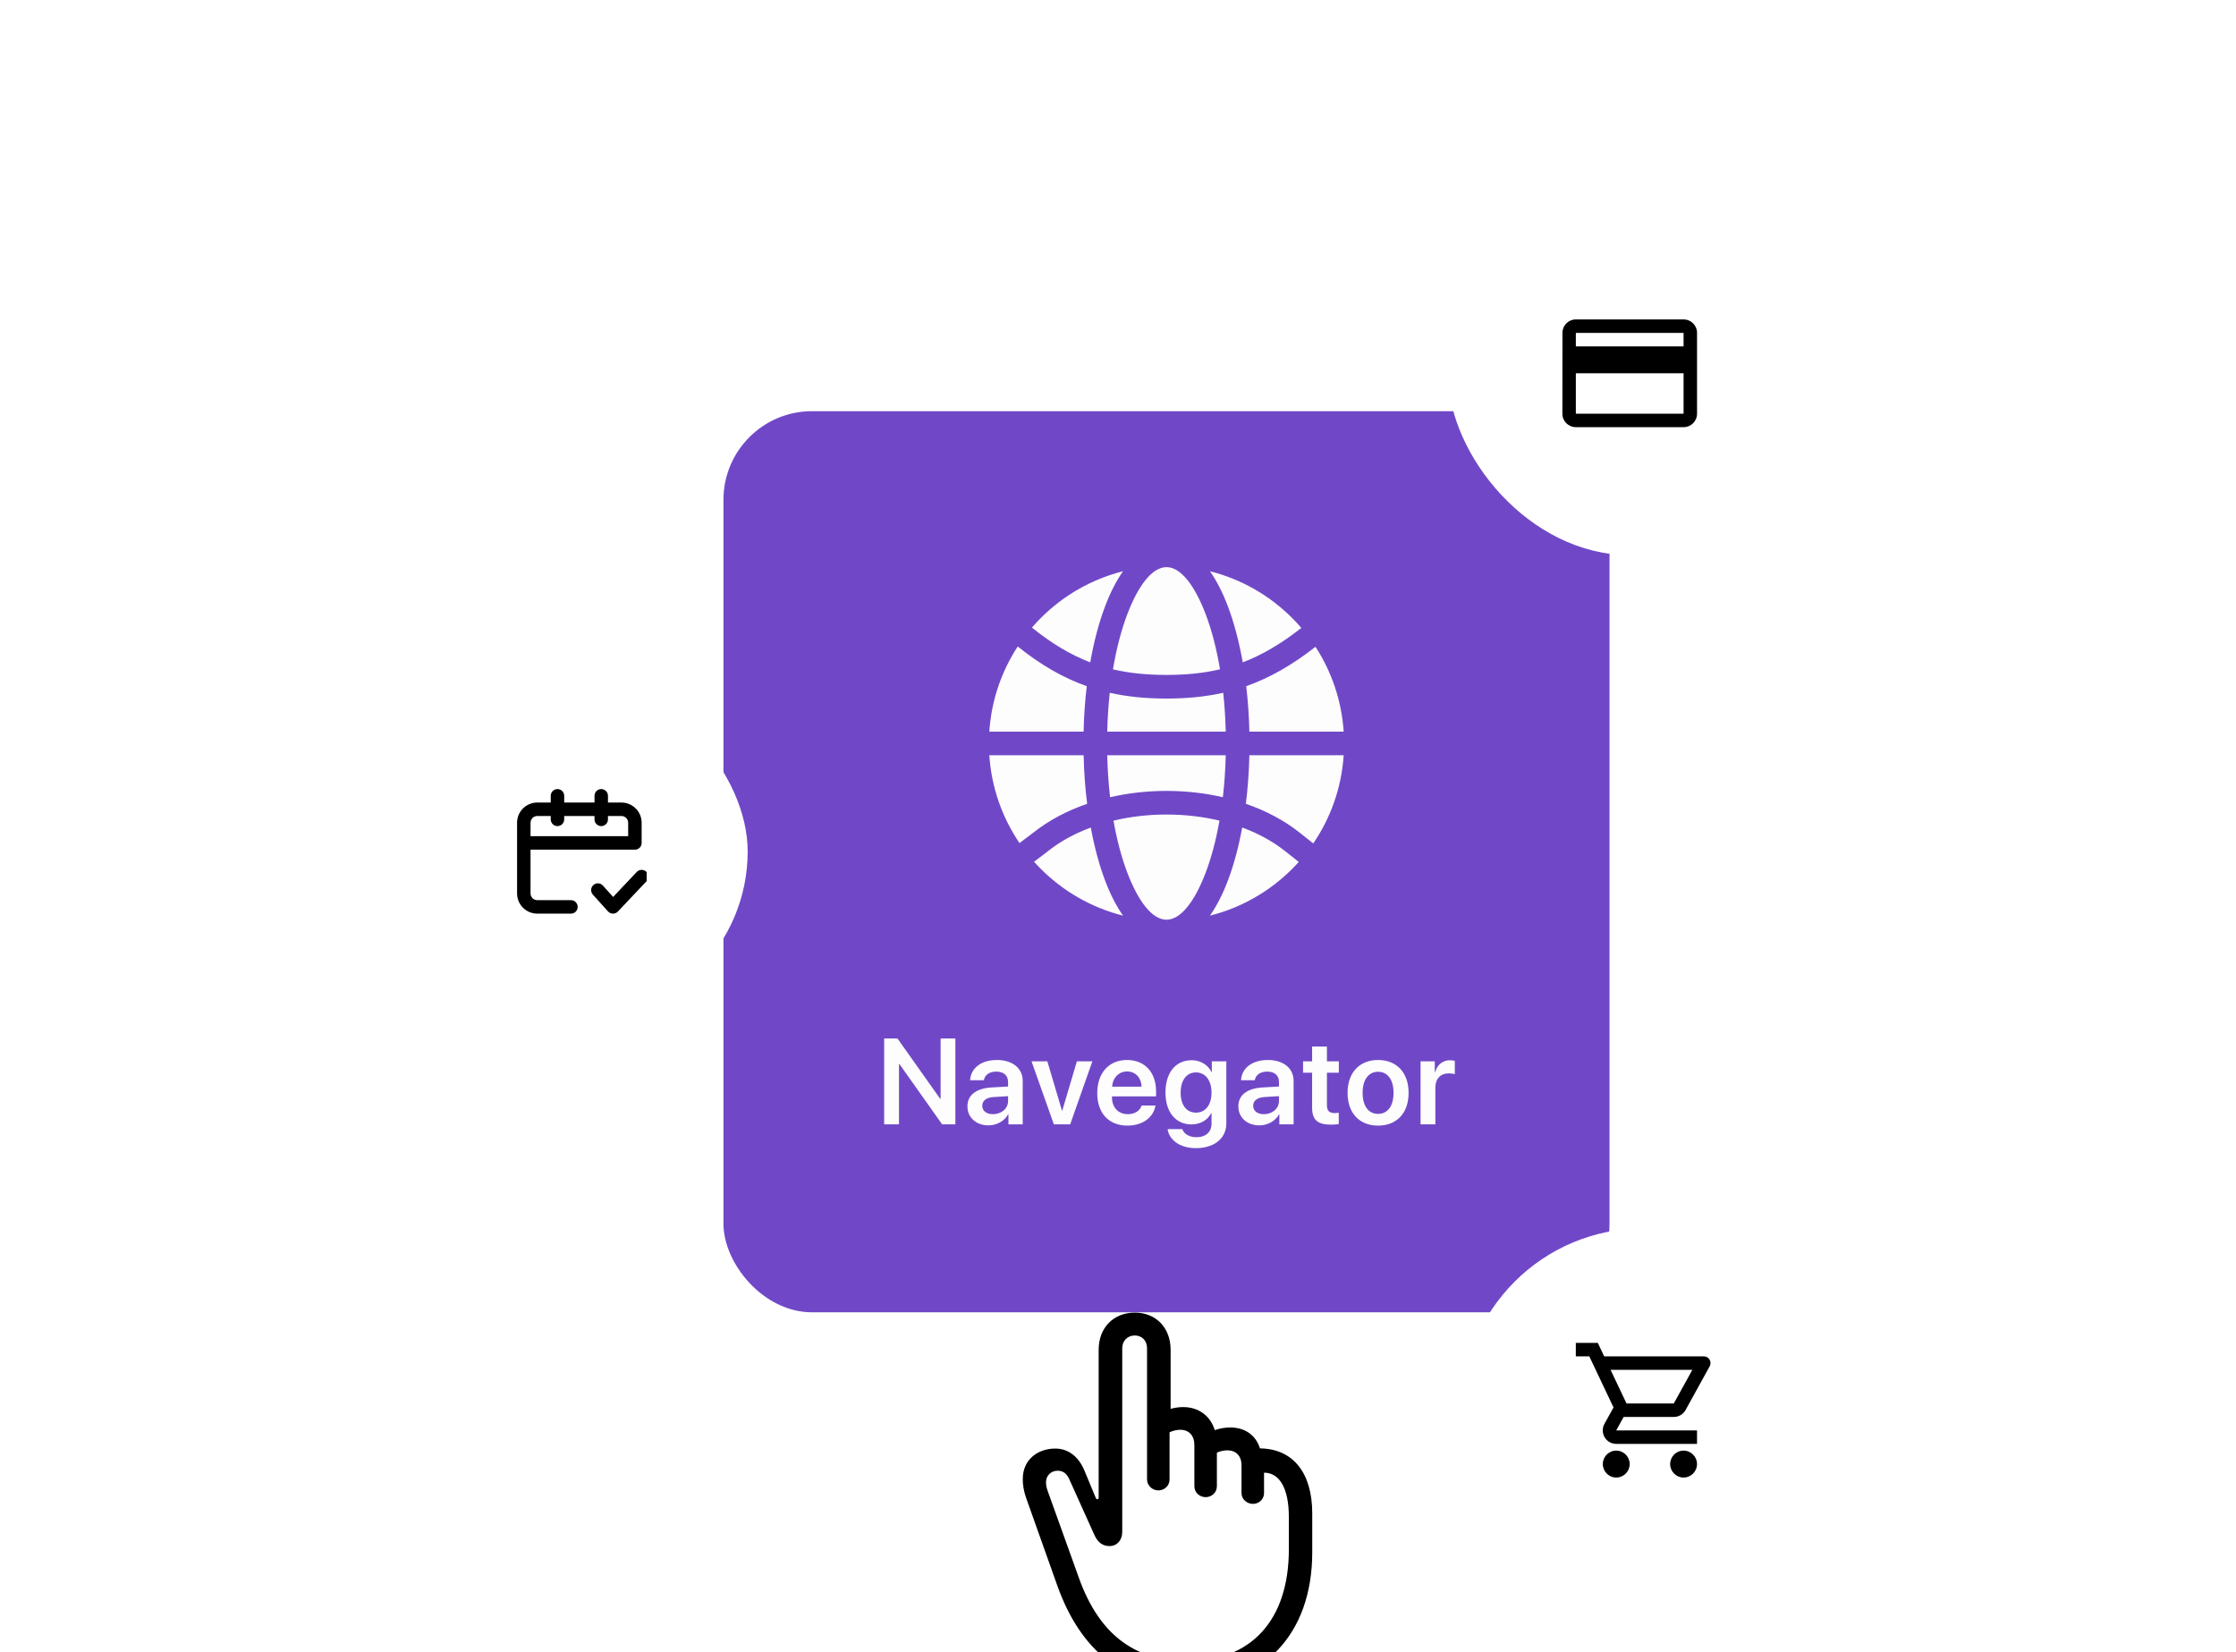
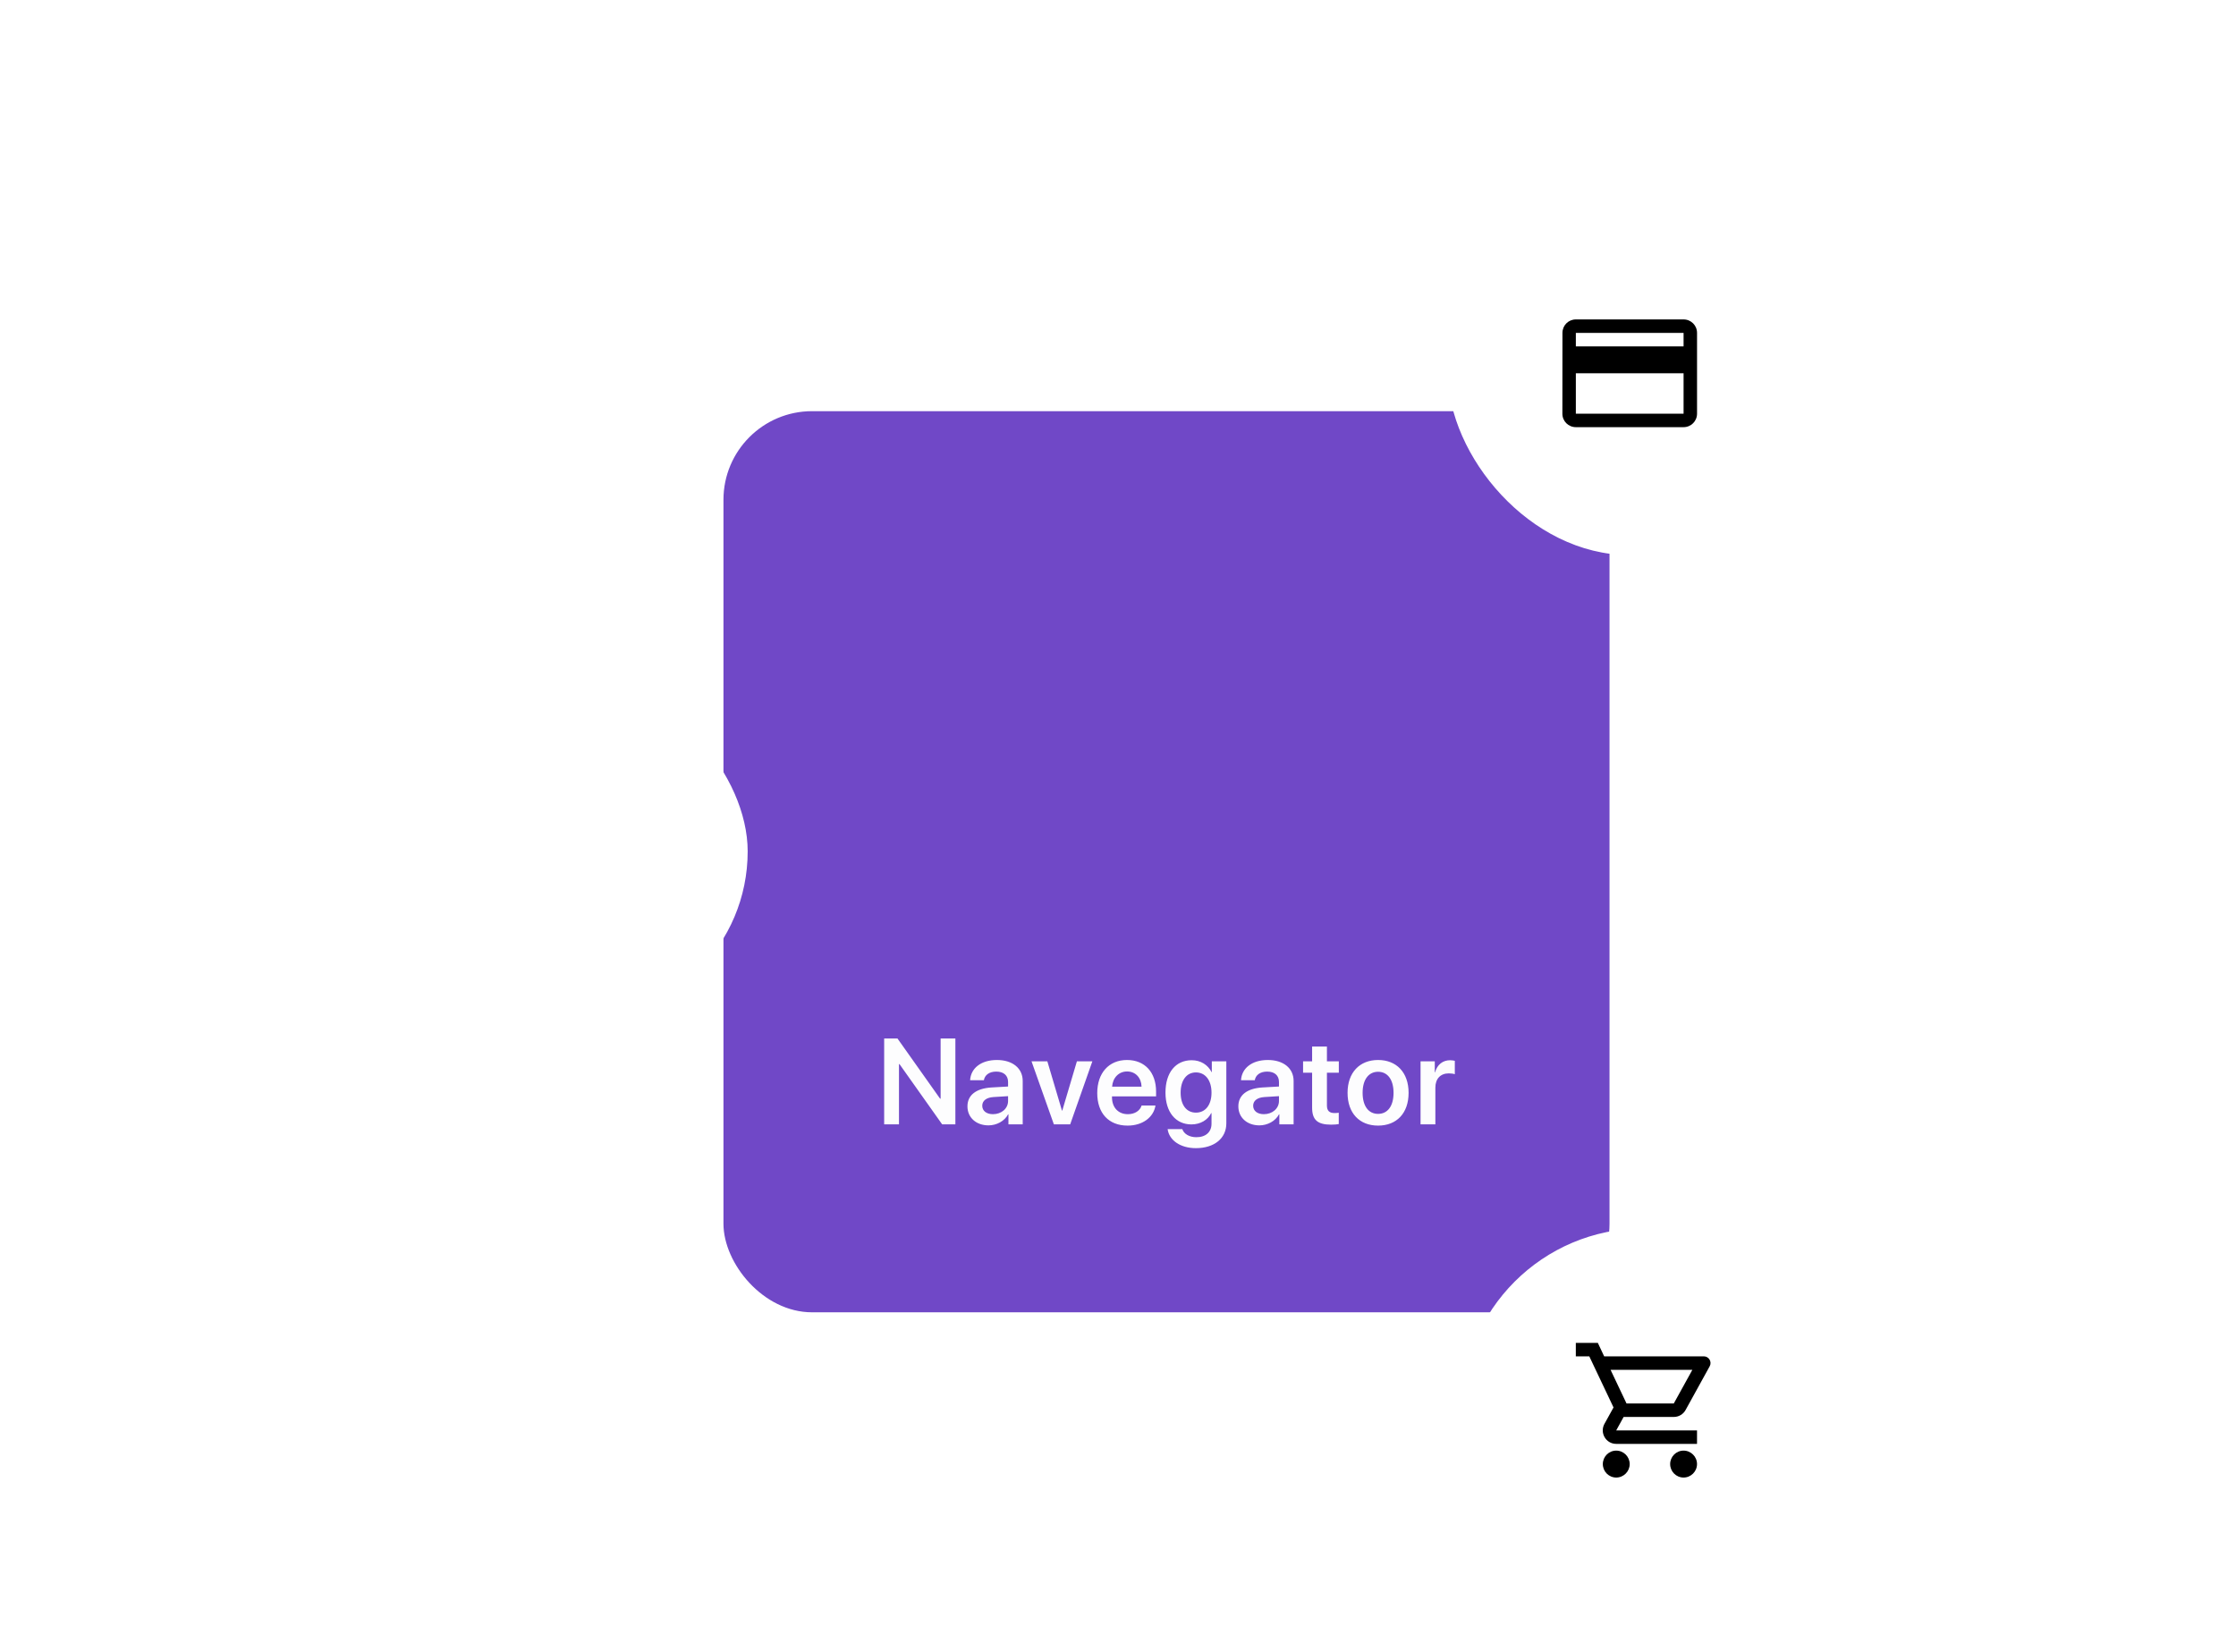
<svg xmlns="http://www.w3.org/2000/svg" width="272" height="201" viewBox="0 0 272 201" fill="none">
  <g clip-path="url(#clip0_13761_40553)">
    <g filter="url(#filter0_dd_13761_40553)">
      <rect x="88.006" y="40.638" width="107.785" height="109.616" rx="10.778" fill="#7048C7" />
-       <path d="M147.188 60.111C151.028 61.077 154.459 63.072 157.173 65.785C157.565 66.177 157.941 66.584 158.302 67.005C155.86 68.922 153.552 70.284 151.174 71.192C150.726 68.645 150.111 66.339 149.366 64.37C148.738 62.712 148.005 61.276 147.188 60.111ZM160.022 69.302C161.976 72.308 163.203 75.831 163.452 79.621H151.982C151.938 77.709 151.806 75.856 151.598 74.089C154.46 73.08 157.175 71.53 160.022 69.302ZM163.452 82.495C163.192 86.455 161.864 90.124 159.753 93.217L157.976 91.811C156.188 90.41 154.008 89.246 151.553 88.398C151.788 86.52 151.936 84.542 151.982 82.495H163.452ZM157.988 95.469C157.724 95.764 157.452 96.051 157.173 96.33C154.459 99.044 151.025 101.04 147.182 102.004C148.002 100.838 148.737 99.401 149.367 97.739C150.076 95.865 150.668 93.684 151.109 91.282C153.064 92.006 154.793 92.953 156.214 94.067L157.988 95.469ZM136.617 102.004C132.775 101.038 129.341 99.044 126.626 96.33C126.338 96.042 126.058 95.746 125.787 95.442C126.361 95.013 126.959 94.578 127.506 94.139C128.944 92.995 130.702 92.023 132.69 91.285C133.131 93.685 133.722 95.865 134.431 97.739C135.059 99.401 135.794 100.838 136.615 102.004H136.617ZM124.02 93.178C121.925 90.093 120.607 86.438 120.347 82.493H131.817C131.863 84.541 132.011 86.521 132.246 88.399C129.752 89.26 127.545 90.445 125.748 91.869L124.019 93.177L124.02 93.178ZM120.347 79.619C120.596 75.813 121.834 72.275 123.803 69.26C126.62 71.523 129.337 73.081 132.2 74.091C131.991 75.857 131.859 77.709 131.815 79.621H120.345L120.347 79.619ZM125.531 66.963C125.881 66.557 126.246 66.163 126.625 65.784C129.339 63.072 132.77 61.077 136.61 60.11C135.791 61.275 135.059 62.711 134.432 64.369C133.687 66.339 133.071 68.646 132.624 71.193C130.249 70.284 127.946 68.911 125.532 66.963H125.531ZM148.799 74.892C146.642 75.378 144.38 75.596 141.904 75.596C139.435 75.596 137.166 75.382 134.997 74.895C134.834 76.408 134.729 77.99 134.691 79.621H149.107C149.068 77.988 148.963 76.407 148.799 74.893V74.892ZM135.388 72.041C137.407 72.516 139.546 72.722 141.904 72.722C144.267 72.722 146.399 72.512 148.409 72.039C147.989 69.533 147.401 67.28 146.682 65.38C145.333 61.816 143.631 59.61 141.899 59.61C140.167 59.61 138.465 61.816 137.116 65.38C136.395 67.282 135.808 69.536 135.389 72.041H135.388ZM148.344 90.445C146.342 89.965 144.171 89.704 141.901 89.704C139.63 89.704 137.457 89.967 135.452 90.448C135.866 92.802 136.432 94.924 137.115 96.729C138.464 100.293 140.166 102.498 141.898 102.498C143.629 102.498 145.332 100.292 146.681 96.729C147.363 94.924 147.929 92.8 148.343 90.445H148.344ZM135.04 87.598C137.196 87.1 139.505 86.83 141.901 86.83C144.294 86.83 146.602 87.1 148.756 87.597C148.944 85.97 149.064 84.261 149.106 82.495H134.689C134.732 84.263 134.851 85.973 135.039 87.6L135.04 87.598Z" fill="#FDFDFE" />
      <path d="M109.357 127.392H107.555V116.949H109.176L114.357 124.265H114.422V116.949H116.217V127.392H114.61L109.422 120.068H109.357V127.392ZM120.79 126.154C121.81 126.154 122.628 125.474 122.628 124.548V123.961L120.855 124.07C119.987 124.128 119.487 124.519 119.487 125.127C119.487 125.756 120.008 126.154 120.79 126.154ZM120.247 127.515C118.764 127.515 117.686 126.581 117.686 125.199C117.686 123.838 118.735 123.021 120.602 122.905L122.628 122.789V122.239C122.628 121.436 122.085 120.973 121.195 120.973C120.341 120.973 119.799 121.385 119.683 122.022H118.011C118.091 120.589 119.314 119.562 121.268 119.562C123.171 119.562 124.408 120.568 124.408 122.109V127.392H122.672V126.169H122.635C122.194 127.001 121.231 127.515 120.247 127.515ZM132.882 119.721L130.183 127.392H128.2L125.479 119.721H127.404L129.184 125.72H129.22L131.001 119.721H132.882ZM137.101 120.958C136.087 120.958 135.357 121.733 135.284 122.804H138.866C138.83 121.718 138.135 120.958 137.101 120.958ZM138.874 125.098H140.56C140.328 126.545 138.982 127.544 137.166 127.544C134.865 127.544 133.475 126.031 133.475 123.585C133.475 121.161 134.879 119.562 137.093 119.562C139.272 119.562 140.632 121.074 140.632 123.404V123.99H135.27V124.099C135.27 125.329 136.022 126.154 137.202 126.154C138.041 126.154 138.678 125.734 138.874 125.098ZM145.48 125.966C146.631 125.966 147.376 125.032 147.376 123.535C147.376 122.044 146.631 121.074 145.48 121.074C144.344 121.074 143.62 122.029 143.62 123.535C143.62 125.054 144.344 125.966 145.48 125.966ZM145.473 130.286C143.577 130.286 142.217 129.317 142.036 127.971H143.823C144.018 128.557 144.677 128.955 145.531 128.955C146.703 128.955 147.376 128.296 147.376 127.319V126.024H147.333C146.935 126.849 146.03 127.399 144.93 127.399C143.034 127.399 141.775 125.915 141.775 123.527C141.775 121.103 143.005 119.591 144.966 119.591C146.059 119.591 146.942 120.155 147.383 121.038H147.412V119.721H149.178V127.269C149.178 129.099 147.709 130.286 145.473 130.286ZM153.744 126.154C154.764 126.154 155.582 125.474 155.582 124.548V123.961L153.809 124.07C152.941 124.128 152.441 124.519 152.441 125.127C152.441 125.756 152.963 126.154 153.744 126.154ZM153.201 127.515C151.718 127.515 150.64 126.581 150.64 125.199C150.64 123.838 151.689 123.021 153.556 122.905L155.582 122.789V122.239C155.582 121.436 155.039 120.973 154.149 120.973C153.295 120.973 152.753 121.385 152.637 122.022H150.965C151.045 120.589 152.268 119.562 154.222 119.562C156.125 119.562 157.362 120.568 157.362 122.109V127.392H155.626V126.169H155.589C155.148 127.001 154.186 127.515 153.201 127.515ZM159.613 117.926H161.415V119.721H162.862V121.11H161.415V125.098C161.415 125.727 161.704 126.017 162.341 126.017C162.507 126.017 162.739 126.002 162.855 125.98V127.355C162.659 127.399 162.305 127.428 161.921 127.428C160.264 127.428 159.613 126.842 159.613 125.351V121.11H158.513V119.721H159.613V117.926ZM167.638 127.544C165.387 127.544 163.925 126.046 163.925 123.556C163.925 121.081 165.402 119.562 167.638 119.562C169.874 119.562 171.35 121.074 171.35 123.556C171.35 126.046 169.888 127.544 167.638 127.544ZM167.638 126.118C168.781 126.118 169.519 125.192 169.519 123.556C169.519 121.928 168.781 120.995 167.638 120.995C166.502 120.995 165.756 121.928 165.756 123.556C165.756 125.192 166.494 126.118 167.638 126.118ZM172.804 127.392V119.721H174.534V121.06H174.57C174.83 120.126 175.503 119.591 176.408 119.591C176.64 119.591 176.842 119.634 176.972 119.663V121.291C176.821 121.233 176.546 121.19 176.242 121.19C175.221 121.19 174.606 121.848 174.606 122.927V127.392H172.804Z" fill="#FDFDFE" />
    </g>
    <g filter="url(#filter1_dd_13761_40553)">
      <rect x="177.771" y="141.133" width="44.229" height="44.229" rx="22.114" fill="white" />
      <path d="M203.609 164.067C204.224 164.067 204.764 163.731 205.043 163.223L207.975 157.907C208.278 157.367 207.885 156.695 207.262 156.695H195.14L194.37 155.057H191.692V156.695H193.33L196.279 162.912L195.173 164.91C194.575 166.008 195.361 167.343 196.606 167.343H206.435V165.705H196.606L197.507 164.067H203.609ZM195.918 158.333H205.87L203.609 162.429H197.86L195.918 158.333ZM196.606 168.162C195.705 168.162 194.977 168.899 194.977 169.8C194.977 170.701 195.705 171.438 196.606 171.438C197.507 171.438 198.245 170.701 198.245 169.8C198.245 168.899 197.507 168.162 196.606 168.162ZM204.797 168.162C203.896 168.162 203.167 168.899 203.167 169.8C203.167 170.701 203.896 171.438 204.797 171.438C205.698 171.438 206.435 170.701 206.435 169.8C206.435 168.899 205.698 168.162 204.797 168.162Z" fill="black" />
    </g>
    <g filter="url(#filter2_dd_13761_40553)">
      <rect x="176.133" y="15" width="44.229" height="44.229" rx="22.114" fill="white" />
      <path d="M204.8 30.562H191.695C190.786 30.562 190.065 31.291 190.065 32.2L190.057 42.029C190.057 42.938 190.786 43.667 191.695 43.667H204.8C205.709 43.667 206.438 42.938 206.438 42.029V32.2C206.438 31.291 205.709 30.562 204.8 30.562ZM204.8 42.029H191.695V37.114H204.8V42.029ZM204.8 33.838H191.695V32.2H204.8V33.838Z" fill="black" />
    </g>
    <g filter="url(#filter3_dd_13761_40553)">
      <rect x="50" y="74.79" width="40.952" height="40.952" rx="20.476" fill="white" />
      <g clip-path="url(#clip1_13761_40553)">
-         <path fill-rule="evenodd" clip-rule="evenodd" d="M67.814 87.895C68.153 87.895 68.428 88.17 68.428 88.509V89.533H72.524V88.509C72.524 88.17 72.799 87.895 73.138 87.895C73.477 87.895 73.752 88.17 73.752 88.509V89.533H75.595C76.839 89.533 77.848 90.541 77.848 91.785V94.243C77.848 94.582 77.573 94.857 77.233 94.857H64.333V100.385C64.333 100.951 64.792 101.409 65.357 101.409H69.452C69.792 101.409 70.067 101.684 70.067 102.024C70.067 102.363 69.792 102.638 69.452 102.638H65.357C64.113 102.638 63.105 101.629 63.105 100.385V91.785C63.105 90.541 64.113 89.533 65.357 89.533H67.2V88.509C67.2 88.17 67.475 87.895 67.814 87.895ZM67.2 90.762H65.357C64.792 90.762 64.333 91.22 64.333 91.785V93.628H76.619V91.785C76.619 91.22 76.161 90.762 75.595 90.762H73.752V91.376C73.752 91.715 73.477 91.99 73.138 91.99C72.799 91.99 72.524 91.715 72.524 91.376V90.762H68.428V91.376C68.428 91.715 68.153 91.99 67.814 91.99C67.475 91.99 67.2 91.715 67.2 91.376V90.762ZM78.474 97.891C78.721 98.124 78.732 98.513 78.499 98.76L75.018 102.445C74.9 102.57 74.736 102.64 74.564 102.638C74.392 102.636 74.23 102.562 74.115 102.435L72.272 100.387C72.045 100.135 72.065 99.746 72.318 99.519C72.57 99.292 72.958 99.313 73.185 99.565L74.582 101.117L77.606 97.916C77.839 97.669 78.228 97.658 78.474 97.891Z" fill="black" stroke="black" stroke-width="0.41" stroke-linecap="round" stroke-linejoin="round" />
-       </g>
+         </g>
    </g>
    <g filter="url(#filter4_dd_13761_40553)">
      <path d="M134.807 137.261V159.34L130.911 152.846L127.014 151.548L125.715 154.145L128.313 163.237L132.209 171.03L137.405 176.225L143.899 177.524L150.393 176.225L155.588 172.329L158.186 165.835V155.444L155.588 151.548H152.99L151.691 148.95H146.496L145.197 146.352H141.301V137.261L140.002 135.962H136.106L134.807 137.261Z" fill="white" />
-       <path d="M144.385 178.731C153.506 178.731 159.629 172.608 159.629 162.516V157.794C159.629 152.835 157.279 149.924 153.269 149.881C152.773 148.285 151.457 147.337 149.668 147.337C149.021 147.337 148.396 147.444 147.77 147.66C147.231 145.913 145.808 144.857 143.932 144.857C143.436 144.857 142.919 144.922 142.401 145.073V137.892C142.401 135.175 140.59 133.364 138.046 133.364C135.48 133.364 133.647 135.175 133.647 137.892V155.875C133.647 156.005 133.604 156.069 133.496 156.069C133.41 156.069 133.345 156.026 133.302 155.918L131.879 152.49C131.146 150.808 129.895 149.902 128.364 149.902C126.251 149.902 124.418 151.239 124.418 153.59C124.397 154.258 124.548 155.121 124.806 155.854L128.601 166.527C131.469 174.613 136.795 178.731 144.385 178.731ZM144.493 175.756C138.477 175.756 133.863 172.974 131.232 165.6L127.415 154.97C127.308 154.646 127.243 154.366 127.243 153.978C127.243 153.245 127.804 152.598 128.666 152.598C129.399 152.598 129.83 153.029 130.132 153.762L133.086 160.317C133.561 161.417 134.208 161.762 134.984 161.762C135.889 161.762 136.515 161.029 136.515 160.058V137.698C136.515 136.793 137.162 136.146 138.046 136.146C138.93 136.146 139.533 136.793 139.533 137.698V153.654C139.533 154.409 140.18 154.991 140.913 154.991C141.668 154.991 142.272 154.409 142.272 153.654V147.919C142.638 147.746 143.134 147.617 143.566 147.617C144.644 147.617 145.291 148.328 145.291 149.471V154.474C145.291 155.271 145.937 155.811 146.671 155.811C147.382 155.811 148.029 155.271 148.029 154.474V150.398C148.396 150.226 148.891 150.118 149.301 150.118C150.379 150.118 151.026 150.808 151.026 151.951V155.315C151.026 156.091 151.695 156.63 152.428 156.63C153.118 156.63 153.765 156.091 153.765 155.315V152.835C155.684 152.835 156.783 154.797 156.783 158.226V162.171C156.783 170.839 152.126 175.756 144.493 175.756Z" fill="black" />
    </g>
  </g>
  <defs>
    <filter id="filter0_dd_13761_40553" x="57.449" y="18.414" width="168.899" height="170.73" filterUnits="userSpaceOnUse" color-interpolation-filters="sRGB">
      <feFlood flood-opacity="0" result="BackgroundImageFix" />
      <feColorMatrix in="SourceAlpha" type="matrix" values="0 0 0 0 0 0 0 0 0 0 0 0 0 0 0 0 0 0 127 0" result="hardAlpha" />
      <feOffset dy="1.044" />
      <feGaussianBlur stdDeviation="1.913" />
      <feColorMatrix type="matrix" values="0 0 0 0 0.439 0 0 0 0 0.282 0 0 0 0 0.78 0 0 0 0.4 0" />
      <feBlend mode="normal" in2="BackgroundImageFix" result="effect1_dropShadow_13761_40553" />
      <feColorMatrix in="SourceAlpha" type="matrix" values="0 0 0 0 0 0 0 0 0 0 0 0 0 0 0 0 0 0 127 0" result="hardAlpha" />
      <feOffset dy="8.334" />
      <feGaussianBlur stdDeviation="15.278" />
      <feColorMatrix type="matrix" values="0 0 0 0 0.439 0 0 0 0 0.282 0 0 0 0 0.78 0 0 0 0.2 0" />
      <feBlend mode="normal" in2="effect1_dropShadow_13761_40553" result="effect2_dropShadow_13761_40553" />
      <feBlend mode="normal" in="SourceGraphic" in2="effect2_dropShadow_13761_40553" result="shape" />
    </filter>
    <filter id="filter1_dd_13761_40553" x="150.743" y="121.476" width="98.286" height="98.286" filterUnits="userSpaceOnUse" color-interpolation-filters="sRGB">
      <feFlood flood-opacity="0" result="BackgroundImageFix" />
      <feColorMatrix in="SourceAlpha" type="matrix" values="0 0 0 0 0 0 0 0 0 0 0 0 0 0 0 0 0 0 127 0" result="hardAlpha" />
      <feOffset dy="0.923" />
      <feGaussianBlur stdDeviation="1.692" />
      <feColorMatrix type="matrix" values="0 0 0 0 0.102 0 0 0 0 0.737 0 0 0 0 0.529 0 0 0 0.41 0" />
      <feBlend mode="normal" in2="BackgroundImageFix" result="effect1_dropShadow_13761_40553" />
      <feColorMatrix in="SourceAlpha" type="matrix" values="0 0 0 0 0 0 0 0 0 0 0 0 0 0 0 0 0 0 127 0" result="hardAlpha" />
      <feOffset dy="7.371" />
      <feGaussianBlur stdDeviation="13.514" />
      <feColorMatrix type="matrix" values="0 0 0 0 0.102 0 0 0 0 0.737 0 0 0 0 0.529 0 0 0 0.205 0" />
      <feBlend mode="normal" in2="effect1_dropShadow_13761_40553" result="effect2_dropShadow_13761_40553" />
      <feBlend mode="normal" in="SourceGraphic" in2="effect2_dropShadow_13761_40553" result="shape" />
    </filter>
    <filter id="filter2_dd_13761_40553" x="149.105" y="-4.657" width="98.286" height="98.286" filterUnits="userSpaceOnUse" color-interpolation-filters="sRGB">
      <feFlood flood-opacity="0" result="BackgroundImageFix" />
      <feColorMatrix in="SourceAlpha" type="matrix" values="0 0 0 0 0 0 0 0 0 0 0 0 0 0 0 0 0 0 127 0" result="hardAlpha" />
      <feOffset dy="0.923" />
      <feGaussianBlur stdDeviation="1.692" />
      <feColorMatrix type="matrix" values="0 0 0 0 0.102 0 0 0 0 0.737 0 0 0 0 0.529 0 0 0 0.41 0" />
      <feBlend mode="normal" in2="BackgroundImageFix" result="effect1_dropShadow_13761_40553" />
      <feColorMatrix in="SourceAlpha" type="matrix" values="0 0 0 0 0 0 0 0 0 0 0 0 0 0 0 0 0 0 127 0" result="hardAlpha" />
      <feOffset dy="7.371" />
      <feGaussianBlur stdDeviation="13.514" />
      <feColorMatrix type="matrix" values="0 0 0 0 0.102 0 0 0 0 0.737 0 0 0 0 0.529 0 0 0 0.205 0" />
      <feBlend mode="normal" in2="effect1_dropShadow_13761_40553" result="effect2_dropShadow_13761_40553" />
      <feBlend mode="normal" in="SourceGraphic" in2="effect2_dropShadow_13761_40553" result="shape" />
    </filter>
    <filter id="filter3_dd_13761_40553" x="22.971" y="55.133" width="95.01" height="95.009" filterUnits="userSpaceOnUse" color-interpolation-filters="sRGB">
      <feFlood flood-opacity="0" result="BackgroundImageFix" />
      <feColorMatrix in="SourceAlpha" type="matrix" values="0 0 0 0 0 0 0 0 0 0 0 0 0 0 0 0 0 0 127 0" result="hardAlpha" />
      <feOffset dy="0.923" />
      <feGaussianBlur stdDeviation="1.692" />
      <feColorMatrix type="matrix" values="0 0 0 0 0.102 0 0 0 0 0.737 0 0 0 0 0.529 0 0 0 0.41 0" />
      <feBlend mode="normal" in2="BackgroundImageFix" result="effect1_dropShadow_13761_40553" />
      <feColorMatrix in="SourceAlpha" type="matrix" values="0 0 0 0 0 0 0 0 0 0 0 0 0 0 0 0 0 0 127 0" result="hardAlpha" />
      <feOffset dy="7.371" />
      <feGaussianBlur stdDeviation="13.514" />
      <feColorMatrix type="matrix" values="0 0 0 0 0.102 0 0 0 0 0.737 0 0 0 0 0.529 0 0 0 0.205 0" />
      <feBlend mode="normal" in2="effect1_dropShadow_13761_40553" result="effect2_dropShadow_13761_40553" />
      <feBlend mode="normal" in="SourceGraphic" in2="effect2_dropShadow_13761_40553" result="shape" />
    </filter>
    <filter id="filter4_dd_13761_40553" x="25.707" y="63.228" width="232.632" height="232.395" filterUnits="userSpaceOnUse" color-interpolation-filters="sRGB">
      <feFlood flood-opacity="0" result="BackgroundImageFix" />
      <feColorMatrix in="SourceAlpha" type="matrix" values="0 0 0 0 0 0 0 0 0 0 0 0 0 0 0 0 0 0 127 0" result="hardAlpha" />
      <feOffset dy="2.927" />
      <feGaussianBlur stdDeviation="5.367" />
      <feColorMatrix type="matrix" values="0 0 0 0 0.635 0 0 0 0 0.647 0 0 0 0 0.659 0 0 0 0.41 0" />
      <feBlend mode="normal" in2="BackgroundImageFix" result="effect1_dropShadow_13761_40553" />
      <feColorMatrix in="SourceAlpha" type="matrix" values="0 0 0 0 0 0 0 0 0 0 0 0 0 0 0 0 0 0 127 0" result="hardAlpha" />
      <feOffset dy="23.378" />
      <feGaussianBlur stdDeviation="42.861" />
      <feColorMatrix type="matrix" values="0 0 0 0 0.635 0 0 0 0 0.647 0 0 0 0 0.659 0 0 0 0.2 0" />
      <feBlend mode="normal" in2="effect1_dropShadow_13761_40553" result="effect2_dropShadow_13761_40553" />
      <feBlend mode="normal" in="SourceGraphic" in2="effect2_dropShadow_13761_40553" result="shape" />
    </filter>
    <clipPath id="clip0_13761_40553">
      <rect width="272" height="201" fill="white" />
    </clipPath>
    <clipPath id="clip1_13761_40553">
-       <rect width="16.381" height="16.381" fill="white" transform="translate(62.286 87.076)" />
-     </clipPath>
+       </clipPath>
  </defs>
</svg>